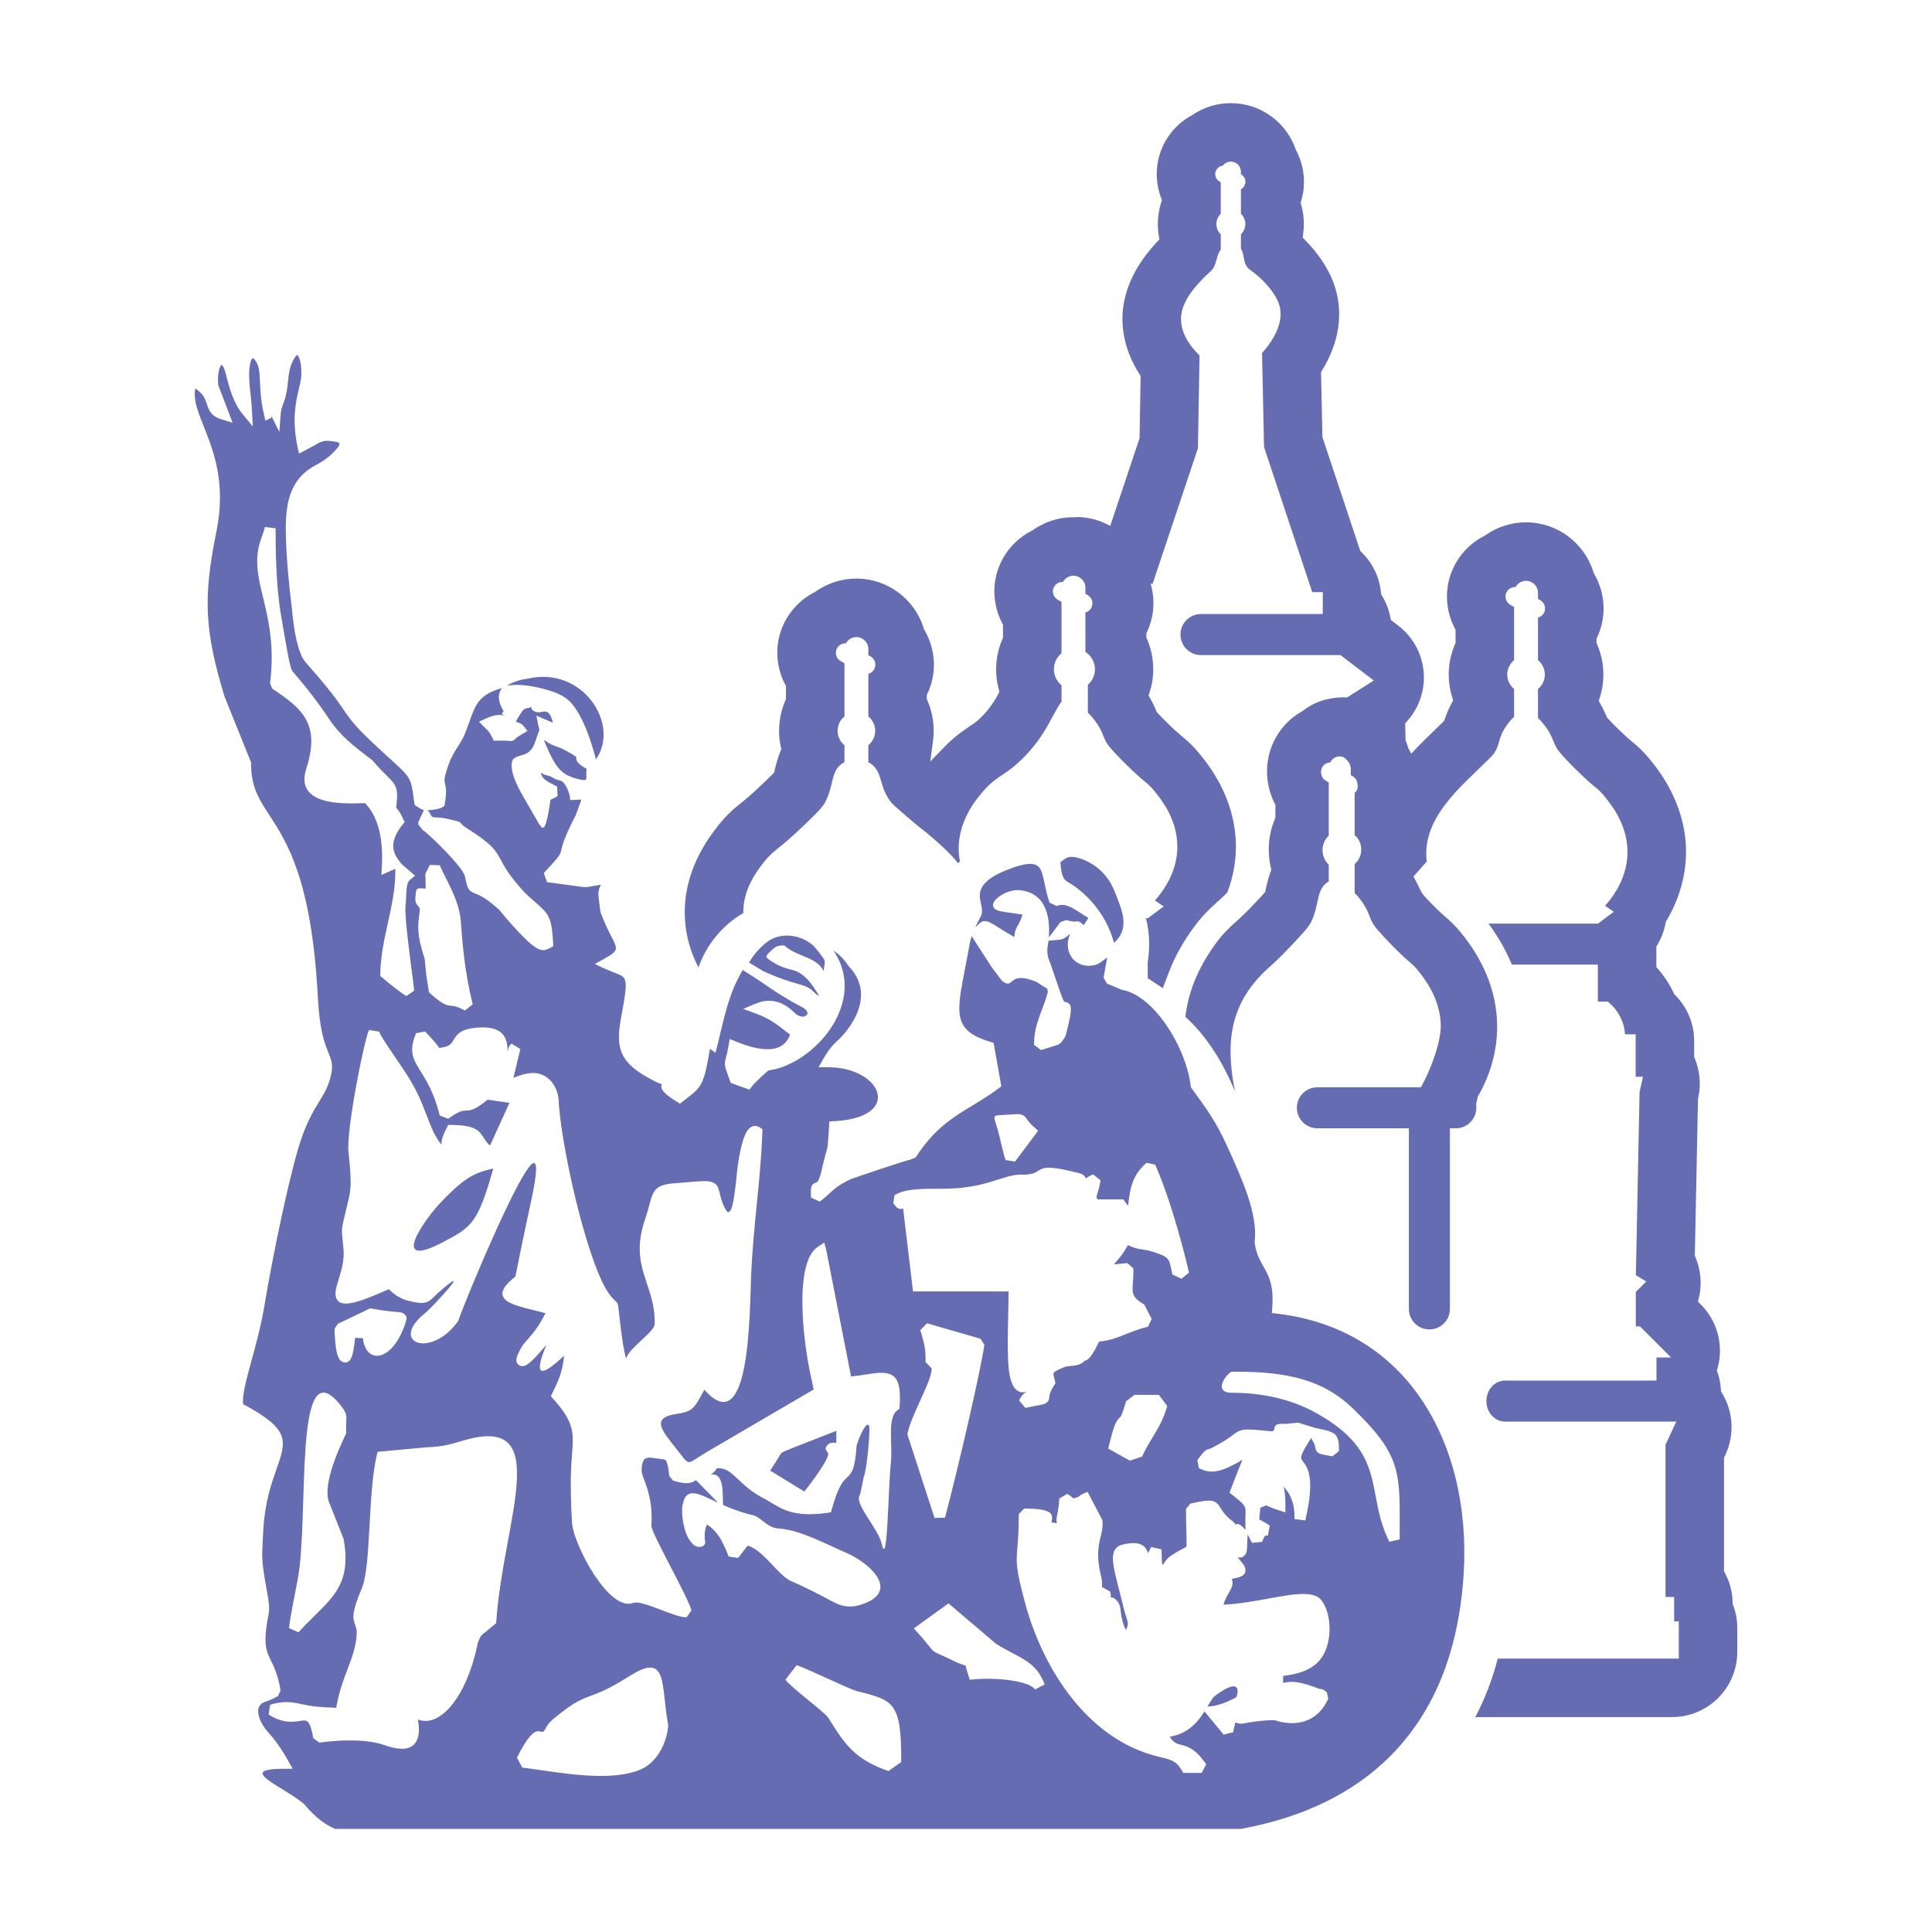
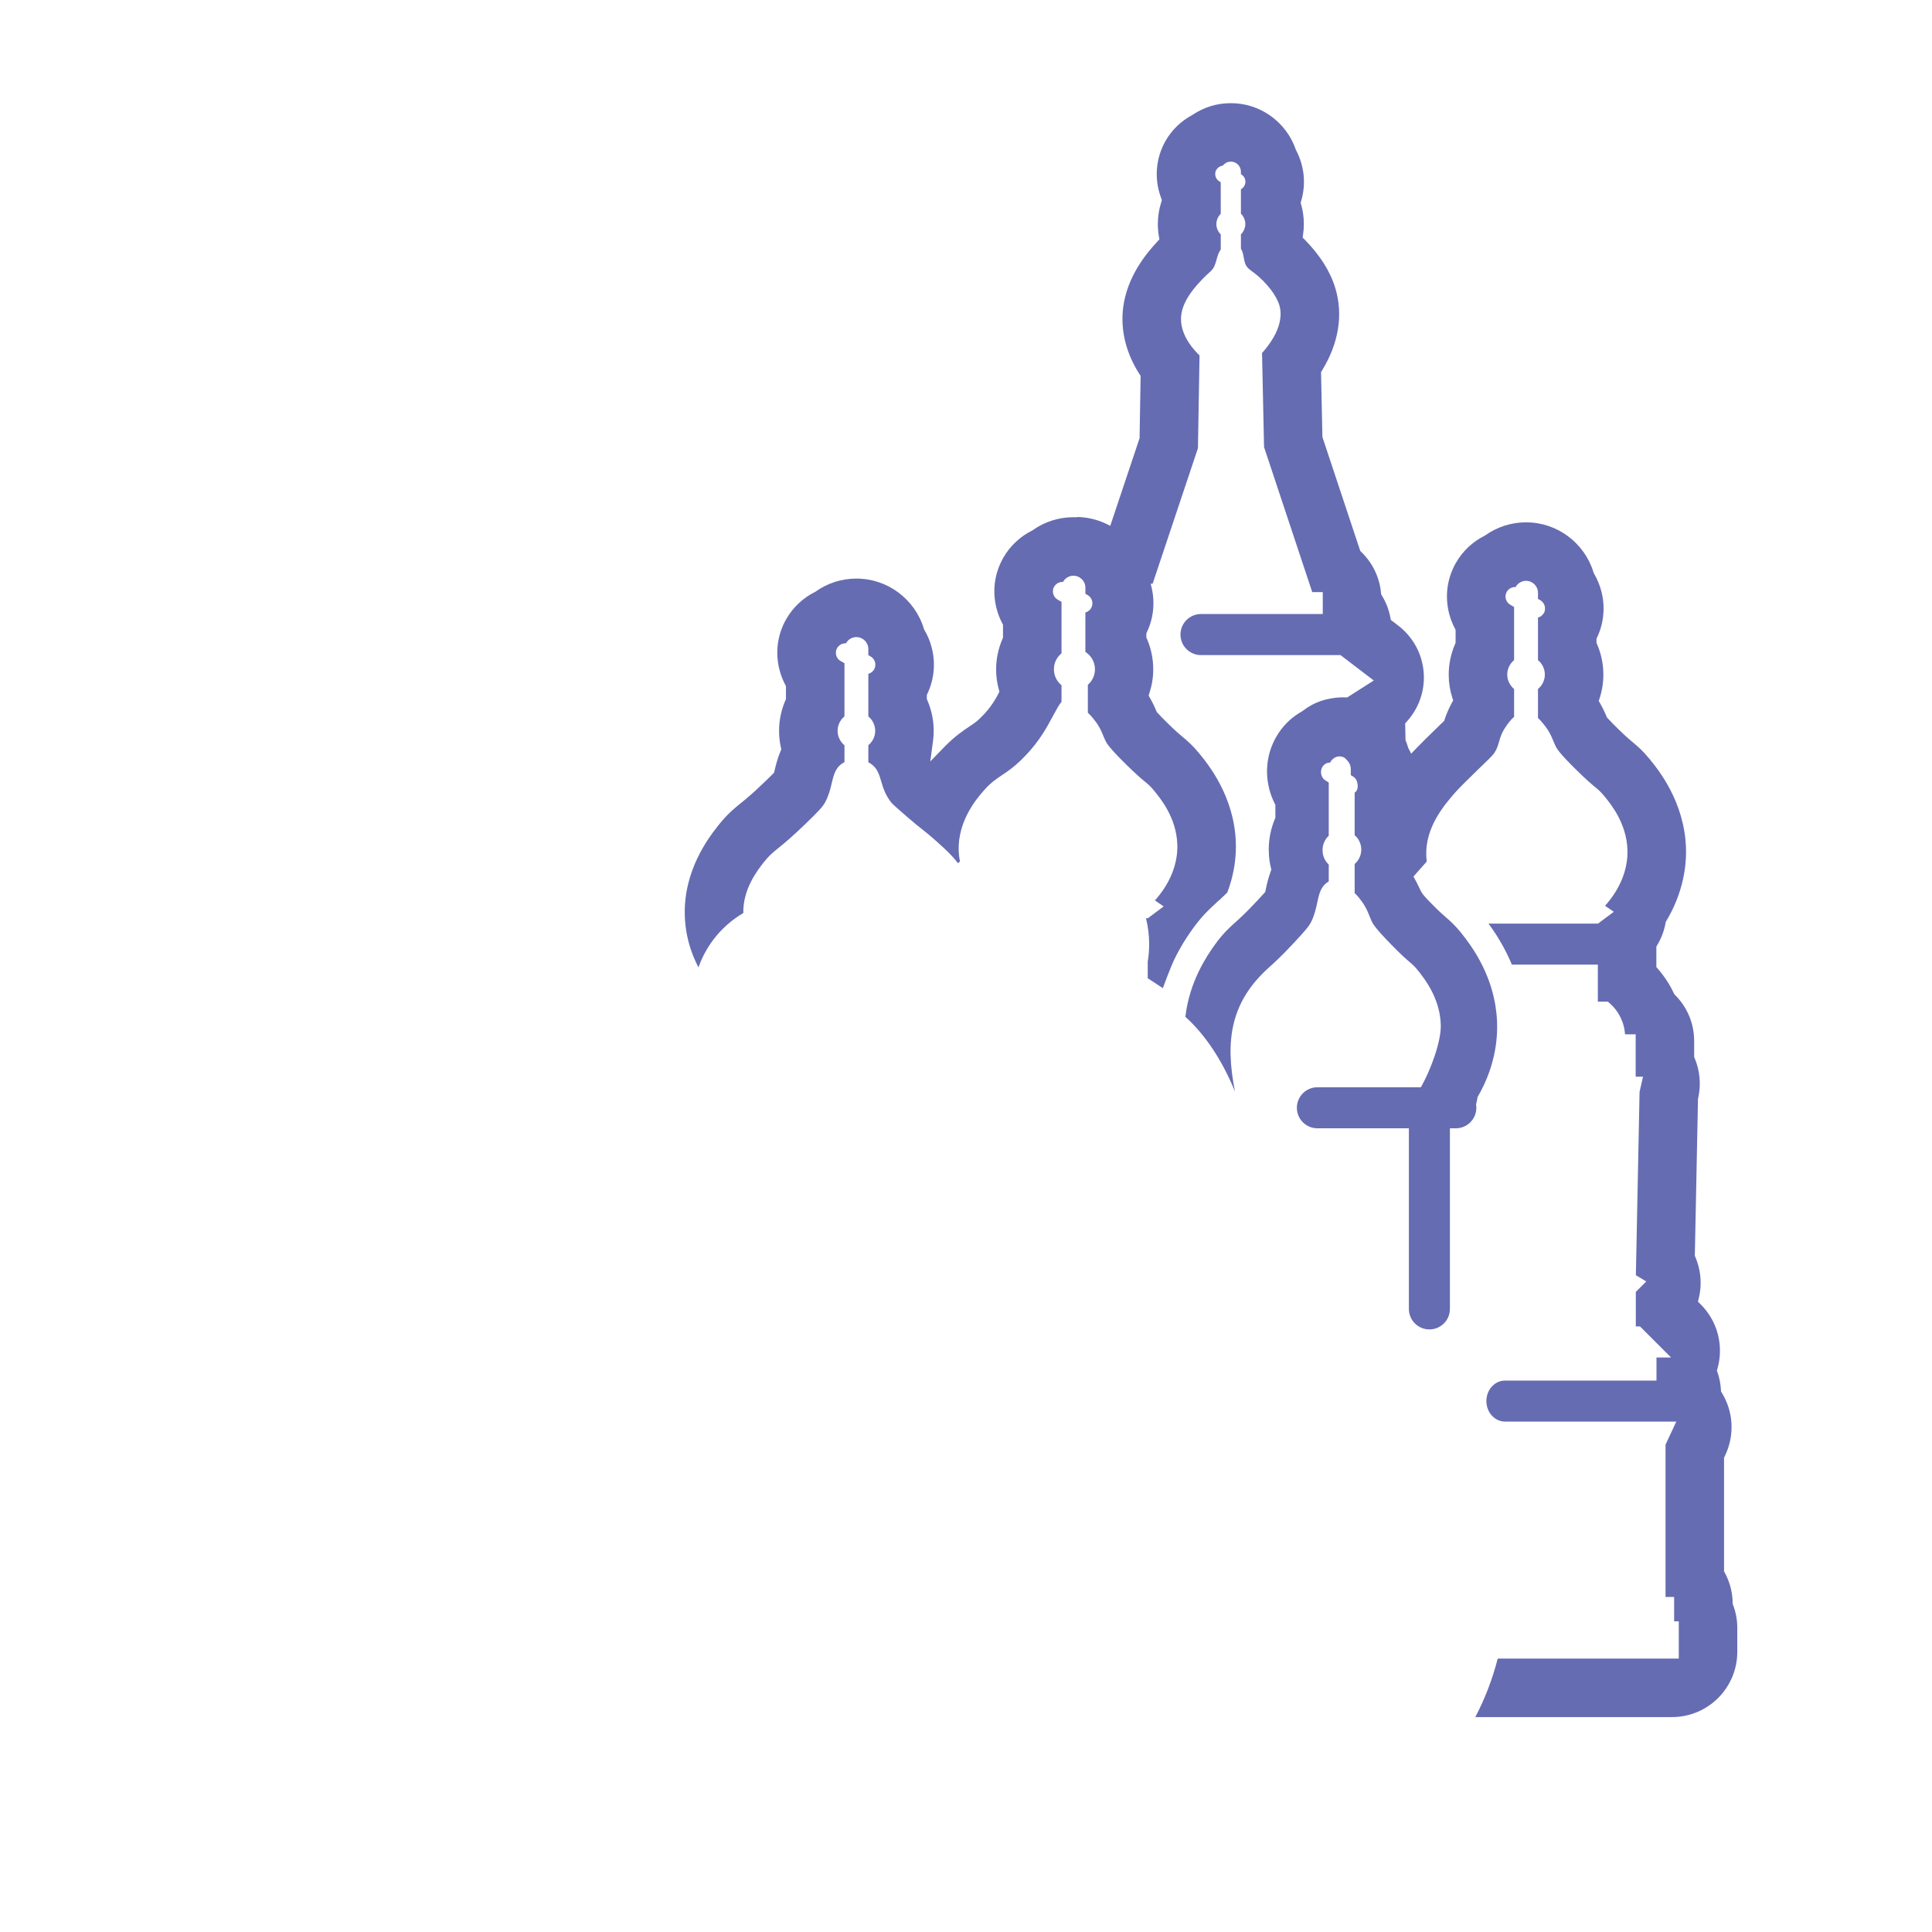
<svg xmlns="http://www.w3.org/2000/svg" fill-rule="evenodd" clip-rule="evenodd" image-rendering="optimizeQuality" shape-rendering="geometricPrecision" text-rendering="geometricPrecision" viewBox="0 0 100000 100000">
  <path fill="none" d="M28 28h99943v99943H28z" />
  <g fill="#656cb2">
    <path fill-rule="nonzero" d="M63708 8365c144 0 275 59 369 153 95 94 153 226 153 370v129l12 6h1c105 61 177 160 206 271h-1c28 108 16 228-44 332l-1 3c-41 69-98 124-167 162l-6 3v1267c42 40 79 86 110 135 74 116 118 253 118 399s-44 283-118 398v2c-31 49-68 93-110 134v743c85 126 113 277 145 452 22 124 49 269 110 395 65 136 169 213 311 317 64 47 135 100 221 169 252 205 524 479 747 770l1-1c203 264 368 546 449 808 182 594-19 1197-296 1681-201 352-445 643-595 809l104 4868 2495 7509h544v1133h-6303c-587 0-1062 476-1062 1063 0 586 475 1062 1062 1062h7221l1723 1316-1379 877c-69-4-137-6-206-6-245 0-482 26-711 74l-1 1h-5c-161 29-317 70-468 124-326 114-630 284-903 498l-20 16-21 12c-73 40-145 84-215 131l-6 4-6 4c-185 121-360 261-520 418-236 231-443 499-609 799h-1c-226 407-370 848-427 1300s-28 916 90 1372c33 132 73 257 117 375l1-1c47 127 99 247 156 359l40 79v671l-30 70c-102 246-181 505-235 773-51 258-78 526-78 801 0 210 15 412 43 603 22 147 53 294 91 437l-18 47c-144 389-219 734-267 953v9l-11 48-21 99-66 72-206 225-1 1-183 197-2 1c-273 293-483 505-653 669-192 186-309 291-413 384h-2c-316 284-676 606-1105 1213l-18 27-1 1c-358 507-1273 1831-1482 3670 1031 929 1912 2261 2568 3870-535-2662-214-4659 1760-6427 253-226 611-547 1248-1229 284-305 497-535 646-713 140-168 232-299 292-422 174-357 247-696 308-982 105-485 185-855 584-1095l2-2 12-7v-873c-71-65-134-143-184-229-87-150-137-327-137-518 0-190 50-368 137-517 50-87 113-164 184-230v-2752l-179-114-1 1-25-18-16-10-8-9c-79-67-133-162-158-264h1c-30-121-17-253 42-368l2-3 3-6 19-36 12-13c36-52 80-94 130-125 67-42 144-66 220-66l27 1c25-52 58-99 95-140v-2c100-111 240-181 394-181 100 0 194 30 276 81 53 52 99 102 132 137v1c107 111 175 266 175 436v316l33 20h2l80 49c83 49 146 122 186 205 125 338 28 566-101 628v2203c76 65 143 142 196 229 93 150 147 328 147 518s-54 368-147 518c-53 87-120 164-196 229v1503c49 45 94 93 138 142 71 82 144 178 211 267h1c229 306 323 543 419 786l1 2c31 79 63 160 103 246 33 73 78 161 208 327 148 189 397 471 835 919 505 517 755 732 925 879l1-1c171 148 271 234 445 452 170 216 449 568 691 1034l10 21 2 2 9 18 2 5 8 16 3 6 8 14 4 10 6 11 5 12 5 9 6 14 4 7 8 17 2 5 9 18 1 3 10 21 10 22 1 3 9 19 2 5 7 17 3 7 7 15 4 10 6 12 5 13 4 10 6 14 3 8 8 17 2 6 8 20 1 2 9 23 9 24 1 2 8 21 2 4 7 19 3 7 5 16 4 10 5 14 5 12 4 12 5 15 3 8 6 18 2 6 8 21v3l8 24 1 1 8 24v2l7 23 2 4 6 20 2 8 5 17 4 10 4 15 4 13 3 12 5 16 2 9 6 19 1 6 6 22 1 4 7 25 6 26 1 2 6 23 1 5 5 21 2 8 4 18 3 11 3 16 4 13 2 13 4 16 2 10 4 19 1 8 5 22 1 4 5 26v1l5 27v2l5 25 1 5 3 22 2 8 3 19 2 11 2 17 2 13 2 14 3 17 1 11 3 20 1 7 3 24v4l4 27v1l3 28v2l3 27v4l3 24v8l2 20c6 67 10 135 12 204 27 863-535 2368-1030 3228h-5356c-586 0-1062 476-1062 1062 0 587 476 1062 1062 1062h4735v9348c0 587 476 1062 1062 1062 587 0 1062-475 1062-1062v-9348h306c587 0 1062-475 1062-1062 0-61-5-122-15-180 28-105 52-212 71-320l11-64 32-55c337-587 592-1211 757-1851 163-632 238-1279 218-1921l-4-103v-9l-3-45-3-54-1-12-3-41v-14l-3-40-2-15-3-38-5-53-1-18-4-34-2-20-3-32c-14-122-30-242-49-359l-5-31-3-19-6-32-3-18-15-84-3-15-7-36-3-13c-13-65-27-130-41-194l-10-41-1-6-11-43-1-5-35-140h-1l-25-92v-3l-13-43-1-4-25-87-2-6-12-38-2-8-12-37-3-9-11-35-3-10-11-34-4-11-11-33-4-12-10-31-5-14-10-29-5-15-10-28-6-16-10-26-6-17-9-25-7-19-9-23-7-20-9-22-7-20-8-21-9-21-8-20-9-22-7-18-9-24-7-17-10-24-7-16-10-25-7-15-11-26-5-13-12-27-5-12-13-28-4-11-13-29-4-9-14-30-4-8-14-31-3-7-15-32-2-6-16-33-2-4-16-33-2-4-16-34-1-2-18-35v-1l-18-36c-397-794-839-1351-1057-1626-159-201-303-360-439-495-130-130-262-246-396-361-72-62-154-133-271-243-111-103-258-246-468-461l-6-7-6-6-6-6-6-6-6-6-6-6-6-6-5-6-6-6-5-5-1-1-5-5-6-6-5-5-5-6-6-5-5-6-5-5-5-5-5-5-5-5-1-1-4-4-5-6-5-4-4-5-5-5-2-2-2-3-5-4-5-5-4-5-8-8h-1l-4-5-4-4-4-4-4-5c-430-449-286-369-684-1100l-57-104 686-775c-11-93-19-188-23-285-62-1491 937-2644 1478-3269l15-17c98-113 279-299 497-517 216-216 470-464 718-705l1-1 303-292c378-362 487-468 593-676 85-168 125-309 163-444 66-234 129-456 352-779 69-100 147-213 241-321 57-64 118-126 185-181v-1445c-79-65-147-142-203-229h-1c-96-150-152-327-152-518 0-190 56-368 152-518h1c56-87 124-164 203-228v-2752l-200-116c-117-67-196-178-228-299s-18-255 49-371c44-77 108-139 182-181l1-1c73-41 156-64 242-64l29 1c28-52 65-100 106-142 112-111 267-181 437-181s325 70 437 181l-1 1c112 112 182 266 182 436v317l34 20h3l83 48c117 68 196 178 228 300 22 83 22 170-1 255v32l-47 82c-44 78-108 138-180 181l-3 1c-37 21-76 37-117 48v2204c79 64 148 141 203 228h1c96 150 152 328 152 518 0 191-56 368-152 518h-1c-55 87-124 164-203 229v1504c51 44 98 92 143 141 74 82 149 178 219 267h1c238 306 335 543 435 786l1 2c32 79 66 160 107 246 35 73 81 161 216 327 154 189 414 471 868 919 525 517 784 732 961 879l1-1c178 148 282 235 462 452 178 216 467 568 719 1034 257 479 476 1077 498 1771 28 850-257 1576-590 2128-189 314-396 573-568 765l1 1 451 311-817 611h-5670c260 350 601 853 928 1507 98 196 194 402 283 617h4450v1915h519l101 90c82 72 201 188 320 345 119 158 242 364 334 620h1c78 218 115 423 129 600l2 37h552v2195h379l-98 432-80 351-191 9490 151 90 388 233-321 320-221 222v1786h217l104 104 902 902 604 604h-758v1192h-7836c-535 0-968 475-968 1062 0 586 433 1062 968 1062h8863l-204 435-354 758v7884h445v1261h241v1929h-9372c-275 1075-668 2092-1161 3028h10179c934 0 1780-378 2392-990s990-1458 990-2392v-1221c0-213-18-419-54-613-36-201-92-398-164-588l-21-55-1-64c-4-273-42-542-109-797-68-261-168-512-295-747l-42-79v-5876l34-75 38-81c240-514 343-1072 312-1623-31-549-197-1093-493-1576l-47-76-5-89c-8-151-28-303-57-453-28-150-68-296-116-438l-35-104 30-105c166-588 168-1201 19-1776-148-568-446-1102-882-1538l-8-7-139-140 45-192c47-198 77-397 88-595 11-197 4-399-21-603-19-159-50-316-91-467-41-155-94-305-155-448l-29-68 1-77 39-1897 123-6108v-37l8-33 3-14c78-344 100-696 70-1043-30-349-115-692-250-1014l-28-66v-821c0-459-90-895-253-1291-170-412-421-784-732-1096l-43-43-26-55c-105-223-227-442-365-652-138-212-289-412-450-597l-88-101v-1061l51-86c103-172 191-355 263-546 71-188 125-384 161-583l12-64 33-55c350-587 615-1211 786-1851 170-632 248-1279 227-1921-39-1202-402-2220-810-3005-412-794-871-1351-1098-1626-165-201-315-360-456-495-135-130-272-246-411-361-75-62-160-133-282-243-115-103-268-246-486-461-137-136-228-226-282-281l1-1c-102-103-174-180-224-234l-40-43-25-59c-36-87-81-189-135-302-51-107-114-229-190-364l-77-135 48-147c64-198 113-399 144-601v-1c31-196 47-401 47-614 0-275-28-543-81-801h-1c-55-267-138-527-244-772l-30-70v-214l35-73c175-375 283-774 318-1182 36-406 1-819-107-1224-43-157-95-309-156-455-62-150-133-293-212-426l-20-35-13-42c-230-756-702-1410-1324-1871-605-449-1355-715-2167-715-387 0-758 60-1104 170-360 114-697 284-999 498l-23 16-23 12c-304 152-588 350-839 586-245 231-459 499-632 799h-1c-235 407-384 848-444 1301-59 451-29 916 93 1372 35 131 76 256 122 374l1-1c49 127 103 247 162 359l41 79v672l-30 70c-106 245-188 505-244 772-53 258-82 526-82 801 0 210 16 412 45 603 31 200 78 398 140 591l45 144-72 132c-89 164-162 318-221 457-59 141-107 270-145 384l-28 84-62 60-267 258c-262 254-474 462-646 633-175 174-311 310-415 418l-317 329c-40-87-83-170-129-250l-19-35-13-42c-37-128-81-253-132-375l-15-726-3-139 94-104c202-223 375-475 513-748 135-268 236-555 296-855 128-634 68-1277-150-1860-219-581-599-1104-1113-1496l-274-210-108-82-25-133c-39-202-95-396-166-580-73-189-163-370-268-542l-42-68-8-83c-38-405-148-790-317-1140-173-360-409-686-695-963l-60-59-28-84-149-446-1767-5319-17-51-1-53-42-1987-26-1216-2-103 54-89c432-702 710-1432 825-2158 112-715 67-1430-145-2118-140-458-349-880-586-1256-308-488-663-901-977-1219l-122-124 24-173c12-85 22-173 28-262 6-83 9-171 9-264 0-176-12-346-34-508-23-167-58-334-104-498l-27-98 28-97c130-438 170-890 126-1331-45-447-178-885-389-1286l-10-18-11-31c-243-704-704-1309-1301-1735-580-413-1290-656-2056-656-363 0-710 53-1033 151-337 103-654 255-942 449l-13 9-17 9c-283 151-545 343-778 568l-1-1c-227 220-426 474-589 755v1c-264 458-411 953-451 1448-42 516 32 1034 213 1513l43 115-37 116c-57 180-101 366-130 556h-1c-28 180-43 371-43 569 0 106 5 210 14 311v2c8 106 21 210 38 308l29 172-119 127c-264 284-654 729-1003 1309h-1c-343 571-648 1276-752 2084-75 586-38 1177 103 1755 142 585 393 1160 743 1703l57 88-2 108-52 3062-1 56-17 51-1393 4164-107 322c-512-286-1099-452-1725-461v17c-60-3-120-5-180-5-387 0-759 60-1104 170-361 114-698 284-1000 498l-22 16-24 12c-304 152-587 350-838 586-247 232-461 500-633 798v1c-235 408-385 849-444 1300s-29 916 93 1372c34 129 75 254 122 375v1c46 119 101 238 163 355l41 79v674l-30 70c-106 245-189 505-244 773h-1c-53 257-81 525-81 800 0 180 11 353 33 516 22 167 56 337 102 507l34 128-61 121v1l-3 7c-124 236-264 457-416 662-152 203-322 395-506 571-105 102-186 171-270 234v-1c-89 68-168 121-277 193-161 108-358 239-580 411-216 168-460 378-718 644l-747 769 143-1062c12-82 21-170 26-260v-2c6-80 8-169 8-262 0-275-28-543-81-801-56-268-138-527-244-773l-31-70v-213l35-74c176-374 283-774 319-1181 36-406 0-820-108-1224-41-156-94-309-155-455-63-150-134-293-213-426l-20-35-13-41c-229-757-701-1411-1323-1872-605-449-1355-715-2167-715-388 0-759 60-1104 169-360 115-697 285-1000 499l-22 16-23 11c-305 153-588 351-839 587-246 231-460 499-633 799l-1-1c-235 408-384 849-443 1301s-29 916 93 1372c34 129 75 254 122 375v1c48 123 103 242 163 357l41 79v671l-30 70c-106 246-189 505-244 773h-1c-53 257-81 526-81 801 0 149 8 291 22 427 16 144 39 285 69 420l24 108-42 103c-160 389-243 734-296 952l-1 6v4l-11 47-24 100-73 72-228 225-1 1-203 197-2 1c-303 293-535 505-723 669-213 186-343 291-458 384h-2c-350 283-749 606-1224 1213l-20 27-1 1c-461 589-1757 2283-1686 4607 21 700 158 1337 367 1909 99 271 214 528 341 771 417-1190 1248-2185 2320-2812-11-622 169-1172 397-1623 227-449 496-793 668-1012h1c265-339 442-482 745-727 279-226 677-548 1382-1230 315-304 550-534 715-712 155-168 258-300 324-423 192-356 274-695 342-981 115-486 204-855 646-1095l2-2 14-7v-873c-79-65-149-143-204-229-96-150-152-328-152-518 0-191 56-368 152-518 55-86 125-164 204-229v-2752l-199-115v1l-29-18-17-9-9-9c-87-67-148-162-175-264h1c-33-121-19-253 47-368l2-4 3-6 21-36 13-13c40-51 90-93 144-125 74-42 160-65 244-65l30 1c28-52 64-99 105-140v-2c111-111 266-181 437-181 170 0 325 70 437 181 111 112 181 267 181 437v317l118 68h1c117 68 196 177 229 299 31 120 18 254-49 370h1c-45 78-108 138-181 181l-3 1c-36 21-76 37-116 48v2203c79 65 148 142 204 229v1c96 151 152 328 152 517 0 190-56 368-153 518-56 86-124 163-203 228v882l1 1c442 229 544 572 673 1010 92 310 202 685 517 1077 71 88 308 294 779 705 423 368 659 554 856 709 162 127 300 236 484 398v-1c418 369 762 672 1059 1000 97 107 187 214 270 325l103-91c-15-73-27-149-37-226-222-1719 891-3005 1247-3417l16-19h1c361-413 644-602 965-817 265-177 561-375 961-758 379-365 687-736 933-1080 246-345 432-664 570-925l6-12c91-158 163-293 227-412 136-252 243-451 368-597v-858c-241-195-394-492-394-826s153-631 394-826v-2664l-115-66h-2l-84-49c-116-68-196-178-228-299h1c-23-83-23-171 0-255v-32l47-83c44-77 108-139 182-181 74-43 158-66 245-66l29 1c28-52 64-100 106-142 112-112 267-181 437-181 169 0 324 70 435 182l1-1c112 112 182 267 182 437v317l118 68h1c116 68 196 177 229 300h-1c32 120 19 253-48 369h1c-44 78-109 140-183 182-37 21-77 37-117 48v2042c297 189 495 521 495 899 0 321-143 609-368 804v1443c50 44 98 92 142 141 75 82 150 178 219 267h2c238 306 335 543 435 786l1 2c32 79 66 160 107 246 34 73 81 161 216 327 154 189 413 471 868 919 525 517 784 732 961 879l1-1c178 148 282 235 462 452 177 216 467 568 718 1034 258 479 477 1077 499 1771 28 850-257 1576-590 2128-190 314-396 573-568 765l1 1 451 311-818 611h-99c108 427 166 878 166 1343 0 311-26 615-75 910v851l785 515c120-342 441-1172 578-1457 329-686 657-1175 862-1468 31-50 66-100 104-147 456-636 845-1005 1189-1316l35-36 1-1 1-1c50-50 104-96 160-138 61-56 143-134 277-263l129-127c82-218 154-439 213-661 170-632 248-1279 227-1921-39-1202-402-2220-810-3005-412-794-871-1351-1098-1626-165-201-315-360-456-495-135-130-272-246-411-361-75-62-160-133-282-243-115-103-268-246-486-461-137-136-228-226-282-281l1-1c-102-103-174-180-224-234l-40-43-25-59c-37-87-81-189-135-302-51-107-114-229-190-364l-77-135 47-147c64-198 113-399 145-601v-1c31-196 47-401 47-614 0-275-28-543-81-801h-1c-56-267-138-527-244-772l-30-70v-214l34-73c176-375 284-774 319-1182 36-406 1-819-108-1224l-23-84 105-11 2343-7008 83-4803c-152-146-365-372-551-653-259-393-465-894-395-1447 103-803 772-1509 1089-1842l5-7 1-1v1c135-141 238-234 325-312 134-121 224-202 294-359h-1c51-115 84-232 114-340 55-197 104-373 217-521v-783c-42-40-79-86-110-134v-2c-74-115-118-252-118-398s44-283 118-399c32-49 69-95 110-135V9432l-27-16-37-22-2-1c-104-61-175-160-204-269h1c-18-68-20-140-5-210v-38l47-83c39-68 95-122 163-161l-1-1c53-31 111-49 170-57 15-20 31-38 48-56l1 1c94-95 225-154 369-154z" />
-     <path d="M48223 70852c0-40-11-65-37-65l-282-292c9-247 3-468-35-721-39-255-112-544-235-923l346-358 2770 799 203 313c-116 754-421 2193-781 3771-414 1822-903 3828-1258 5177l-542 16-1383-4252-23-70 14-71c85-436 357-1035 629-1633v-1c306-673 614-1350 614-1690zM30847 39304c1271-1810-686-4854-3545-4172-373 42-744 163-1070 358 301-47 589-54 863-25h1c693 72 1795 318 2293 747 729 629 1217 2161 1458 3092zm-9528 11006c63 482 111 850 117 969l-398 271c-93-41-276-171-479-326-280-213-610-482-775-622l-102-86 2-134c17-901 202-1742 389-2592 195-885 392-1781 392-2726v-95l-304 134-419 186 23-459c34-639 1-1255-128-1807-126-536-342-1010-677-1383l-10-11-34-43-2-4c-68-86-3792 465-3063-1786 751-2326-204-3115-1751-4145l-124-271c246-1944-80-3297-352-4423-271-1124-491-2038-95-3107v-1c49-132 84-235 109-316 27-89 50-172 70-254l557 65c7 862-10 2828 293 4578 219 1266 445 2664 571 2810 796 919 1430 1765 1873 2436 595 905 1263 1418 2252 2168l25 19 20 24c1074 1274 1388 1005 1206 2414l7 11 27 34c193 241 255 403 403 714l-110 138c-324 407-466 753-478 1051-12 283 97 539 275 775l156 207 148 127 294 255 256 221-264 212c-165 133-180 482-193 828-6 162-13 324-34 480-63 464 177 2307 327 3464zm36351-4222c-571-1432-2041-1853-2394-1713-160 64-299 176-393 264 65 829 220 918 430 1038 428 245 1747 1171 2289 2926l61 196c882-781 370-1794 7-2711zm-1336 1425l-192-120c-76-47-163-103-243-154-451-291-781-504-1214-347l-365-177c-112-337-181-658-243-947-50-234-96-445-154-614-145-426-439-602-1457-254-1952 668-1803 1358-1697 1848 45 207 85 390 37 579-13 51-52 126-109 235h1c-58 111-140 268-221 444 42-38 77-73 107-103 195-193 281-279 548-200 90 26 186 79 325 164l278 174v1l17 11 9 5 9 6 19 12 9 6 9 5 10 6 19 12 10 6 10 7 10 6 10 6 4 3c164 102 366 224 615 369 35-340 104-459 201-626 61-105 138-237 230-538l-1025-149c-1191-175-4-1182 852-1113 1492 120 1601 1584 1534 2448l250-331 352-466 292-104c376 92 453 86 480 81 68-19 107-27 197 6 56 20 85 44 146 97l91 78 239-372zm-17564 2307l719 437c1664 769 2178 631 2585 1041 123 124 218 220 323 243l-127-206c-414-670-803-1016-1219-1119-365-92-773-194-1288-579-180-135-90-216 258-527 135-121 280-173 470-174h102l78 63c270 221 578 348 860 464 484 199 911 375 1123 845-62-154 101-494 6-641-143-221-440-623-648-793-517-423-1425-646-2159-220-208 121-736 557-1083 1166zM28233 67970c-1283-362-3285-549-1557-1893 1 0 303-1551 814-3909 1407-6493-3397 5068-3755 6154l-14 42-25 35c-1404 1958-3606 1093-1675-449h1c388-310 2651-2788 627-1006-64 57-110 103-152 144l-1 1c-321 318-476 469-1366 238-404-106-726-316-1002-597l-559 239c-1444 618-1989 633-2162 228-103-241-7-555 117-957 134-439 309-1009 256-1583-13-146-30-302-43-432-34-322-49-470-28-666 18-156 59-326 134-638 58-238 137-566 239-1026 131-587 46-1396-45-2269-120-1147 828-5876 1065-6316l527 87c26 153 454 780 870 1391 239 350 476 697 635 955l-1 1c491 798 681 1290 905 1873 114 296 237 617 422 1027l230 394 159 205c-3-225 75-497 276-870l81-151 172 3c1242 21 1415 288 1675 690 74 114 158 243 309 383l1007-2216-1131-163-194 152c-504 394-713 404-943 413-161 7-339 15-898 419l-440-161c-286-1154-676-1783-966-2250-422-680-663-1069-257-2016l462-86c388 399 605 660 739 852l149-26c396-69 485-218 573-365l1-2c178-300 356-598 1271-663 1431-101 1499 657 1539 1121h-1c5 58-36 53-13 79 60 71-20-166 215-367l458 281-360 1492c465-198 839-275 1134-249 711 62 1237 738 1217 1614 112 1411 527 3628 1054 5640 483 1849 1056 3513 1564 4192 497 662 400 105 539 1326 74 647 161 1403 331 2038 18-493 1464-1403 1474-1813 47-2108-1360-2927-489-5458 90-261 148-479 197-664 208-782 291-1092 1298-1171h2c265-19 528-42 750-61 567-47 877-73 1093-30 387 78 433 263 532 671l14 59c42 169 129 463 253 678 47 82 97 149 146 180 6 4 13 5 20 2 28-14 62-43 103-90 41-48 85-167 139-424 62-301 124-754 189-1430 42-454 151-1204 311-1732v-1c62-206 135-387 219-517 137-213 312-316 529-259 52 14 103 38 150 71l123 88-6 152c-49 1313-170 2537-293 3775-113 1142-228 2299-286 3547-88 1864-10 8741-2426 6002l-7 23-14 25-16 29v1c-340 621-472 861-763 1012-172 89-362 120-670 170-1323 211-709 875 44 1827 739 934 441 792 1586 122l5497-3215c-34-207-95-479-163-787-341-1534-899-5778 391-6608l326-210 100 375 1284 6552c295-28 565-70 802-106h1c341-53 621-96 863-80 667 43 933 413 848 1725l-8 134-109 78c-542 389-228 1771-339 2769-142 1277-160 5530-475 4127-165-737-1366-2013-1153-2453 98-203 156-756 269-1136 149-503 271-2115 250-2399-35-474-423 156-657 894-89 1288-260 1450-524 1701-180 171-421 401-759 1601l-50 177-182 27c-2003 291-2554-370-3258-727-1376-700-1619-1614-2411-1582h-1l-55 2c-113 209-258 290-318 332 28-7 59-11 95-12 248-6 509 151 531 1009l15 571c398 174 851 356 1422 499l4 1h1l26 7 1-1 94 20-4 2c426 99 743 657 1319 689 1130 64 2525 838 3490 1250 1319 563 2909 2088 676 2727-417 119-882 78-1353-191-730-391-1415-744-2151-1062-680-293-1428-1614-2252-1837l-494 637-488-72c-156-408-321-782-536-1088-159-227-349-421-589-569-162 347-114 725-92 897 34 272-415 386-671 78-163-195-293-351-415-856-138-572-109-911-90-1124 4-47 47-51 27-58 168-997 1020-417 1826-59l-251-257c-898-922-902-920-914-912h-1c-163 107-409 270-1181 12l-194-247c-31-405-83-636-151-761-32-58-72-77-117-82h-1c-140-18-228-31-305-42-120-17-233-34-320-43-303-31-477 25-523 482v1c-27 267 31 415 118 637 315 799 438 1528 380 2386-25 372 1872 3635 2074 4396l-257 354c-585 32-2286-915-2754-743-1290 475-3093-3072-3166-4104-77-1065-84-2294-52-2888 14-262 30-475 45-667 88-1171 126-1675-969-2903l-126-142 84-171c426-865 525-1204 602-1925-1205 1134-1605 1124-922-546-97 101-202 223-302 338-84 96-164 190-240 269-201 210-378 365-496 429-115 62-227 72-330 24-141-67-203-189-173-368 19-112 99-298 256-573 86-150 196-274 332-427 234-263 553-623 912-1343zm-5353-3653c1524-794 1840-959 2653-3835-931 215-1429 400-2732 1768-855 898-2667 3495 79 2067zm36383 3277l347 673-190 405c-898 204-1597 663-2347 744-61 7-124 14-188 23-325 696-555 987-746 992-89 110-216 175-365 217-108 31-224 42-344 53-114 10-234 22-327 57v-1c-355 146-523 230-567 307-26 46 7 180 65 411l30 117-66 104c-231 361-245 520-253 605-11 129-20 205-140 302-96 77-208 97-475 146-136 25-328 60-624 122l-322-376c111-297 303-404 393-457-45 13-94 23-151 27-334 19-725-190-804-1495-46-778-24-1720-3-2625 8-368 17-729 20-1101l-4698-2h-252l-29-249-478-4021c-24-19-18-24-20-23h-1c-80 32-136 48-250-12h-1c-66-35-88-65-151-147l-1 1-91-115 67-411c516-343 1470-339 2453-336 2349 10 3199-775 4146-730h1l108 5h1c446-23 583-111 698-185 296-190 498-320 2156 106v-1c228 58 292 172 347 270v1c15 29-27-49 374-206l381 313c-60 344-129 563-178 716v2c-38 123-52 166 24 260h1335l84 122c57 81 110 149 158 205l4-29c103-850 187-1527 955-2194l442 98c302 670 606 1517 888 2417 329 1050 631 2173 867 3170l-396 319-339-159-127-60-29-138-31-147c-115-552-132-633-1006-911-172-55-314-76-449-96-225-32-436-63-767-222l-18-9c-185 339-434 681-728 996l697-64 307 272c11 313-7 560-22 770-34 477-52 720 520 1061l70 42 36 71zm-19398 8523l1765 1085c22-17 1409-1768 1221-2013l-1-1c-111-144-189-226 4-419 90-90 189-96 434-96v-613l-2202 861v-1l-249 102v1c-241 98-340 138-390 189-42 42-89 121-168 252-87 147-210 351-414 653zM22016 45230l229-460 513 14c323 753 1014 1796 1096 2916 84 1149 188 2553 613 4284l-400 320-195-98v1c-672-333-558 152-1594-780l-74-66-16-101-117-748-92-888c-413-1282-363-1655-251-2494 37-273-263-212-227-667 39-501 42-500 414-476 28 2 67 4 121-3l-20-754zm33361 3174l-1-2-7-3c5 10 10 31 8 6v-1zm5789 43220c-275-471-557-541-1042-660-227-55-491-121-805-228h-1c-1518-520-2790-1535-3805-2800-1164-1451-1989-3234-2458-4979-482-1797-461-2054-395-2866v-1c31-372 72-869 72-1725l283-283c1558 1 1488 332 1410 692-3 17-7 34 279 62-39-164-20-258 21-456 30-147 76-372 107-819l401-237c147 69 224 142 288 203v1c30 29 49 46 314-60l4-1-2-3c-4 0-7-1-2-5 60-47 137-106 220-141l238-97 120 227 621 1183 26 49 5 56c27 283-29 520-95 794-104 437-236 987 8 1989 71 289 77 487 59 625 80 41 185 97 318 175l107 63 27 123c13 63 10 121-3 173 87-8 182 30 285 130l1 1c184 178 210 373 244 643 29 224 68 523 258 919 149-277 116-381 32-642-49-151-111-342-169-590-92-387-164-664-229-917-75-290-143-551-195-786-191-856-171-1365 421-1497 850-189 1145 30 1290 453l159-317 535 117 5 161v2c10 364 17 579 39 611 62 90 88-194 451-443 260-178 456-280 600-355v-1c119-62 179-94 186-115 29-83 23-281 11-677-9-317-22-744-22-1272l220-276c1241-286 1320-163 1601 278 97 153 233 366 577 624 214 162 133 188 155 181l2-1c150-47 206-65 526 279l-1-30c-16-324-7-563-1-749 15-439 17-492-661-1017l-165-128 73-195c436-1156 601-1504 590-1508-20-3-129 84-307 178-519 276-1247 661-1944 246l-80-414c394-510 421-518 612-574 34-11 83-25 167-68 582-297 857-502 1040-639v-1c213-160 330-247 587-284 252-36 609-1 1390 76 403 40-87-446 714-378l712-65 899 278 139 28c829 170 1108 228 1067 1168l-331 266-269-47c-290-51-401-70-502-163h-1c-94-88-104-154-121-260-11-72-32-199-213-471l-150 238c-458 729-398 807-288 950 257 332 658 851 137 3072l-558-69c9-472-56-875-247-1237-80-151-183-297-313-441 59 264 92 557 88 946l-3 383-364-116c-318-101-476-175-575-221v-1c-38-18-34-28-46-28-8 1-38 19-128 55h-1l-180 73c-10 122-21 232-30 323-19 188-28 279-24 288 7 15 33 7 109 49 101 56 240 133 430 262l-91 508c-59 15-112 22-159 25-26 54-60 119-102 199v2l-15 34c-12 33-23 63-26 75l-521 52-228-435-1 12c-16 228-21 389-24 512-8 288-11 435-135 559v2c-109 108-210 126-357 104 57 74 112 139 160 194 120 141 209 245 232 386 49 290-118 434-661 523h-1l-35 5c109 264-12 479-180 776-83 146-183 323-250 562 794-36 1615-186 2350-320 1358-248 2456-447 2797 205 237 364 352 890 344 1412-9 522-141 1051-396 1424-238 347-557 573-954 726-307 118-658 190-1053 242v362c590-161 1205 61 1774 267v-1l124 44c60-3 124 15 191 48v-1c59 29 106 71 146 106l29 25 71 330c-792 1722-2465 1217-2770 1109-113-4-256 0-415 10-383 26-842 87-1205 160-243 49-415-87-432-28v22l-7 34-65 291h1l-26 133-495 126-832-1010-159-193c-356 556-857 1160-1800 1311 204 321 379 366 574 416 359 92 765 198 1313 1016l-234 440h-948l-83-140zm-5326-14158c7-3 3-3-2-2l2 2zm6655 10869l196-21c400-43 854-222 1291-460 45-25 439-1215-1093-81-101 75-218 269-355 497l-39 65zm-5051-13692c251-1021 379-1142 524-1280l1-1c49-46 104-99 318-836l434-328h1261l434 579c-207 713-473 1150-762 1626v2c-178 292-366 602-543 989l-631 207-816-455-302-169 82-334zm6327-3644h257v1c2631-1 4474 448 5935 1845 2683 2563 2484 3408 2484 6832l-536 126c-1280-2565-23-4573-3795-6673-1271-708-2780-1040-4346-1040-1089 0-198-1091 1-1091zM49480 86023c-400-197-648-306-807-376-171-75-255-113-341-178h-1c-85-65-134-128-230-251-101-128-264-336-591-698l-211-233 256-185 1360-982 179-129 169 143 2268 1930c292 194 579 344 847 484 740 386 1352 705 1692 1639l-496 259c-141-200-541-341-1026-432-702-132-1553-145-2130-92l-222 21-71-212c-85-254-123-416-144-520-101-27-255-76-493-185l-8-3zm-5073 1525c1840 458 2260 563 2239 3654l-661 468c-1774-623-2262-1401-3106-2745-206-327-1934-1568-2222-1987l578-752c671 238 2724 1251 3172 1362zm7344-28650c-317-1368-615-1119 620-1213 279-21 400-31 522 13v1c133 48 178 113 257 227 57 82 149 216 390 428l195 173-156 208-1040 1387-491-75c-86-238-195-709-297-1149zM16214 89964c-169-970-341-943-643-895-400 63-929 148-1663-324l73-509c739-219 1150-133 1660-25h1c207 44 434 92 700 119 373 38 611 47 777 53 117 5 204 8 282 18l26-140c144-772 368-1359 572-1891 141-370 273-714 353-1059 182-788 102-1009 34-1196-120-332-216-595 338-1896 258-606 331-1929 407-3323 74-1355 152-2776 414-3750l2599-240c730-12 1258-170 1818-338 4748-1423 2100 4066 1728 9327l-9 120-94 78-680 562c-145 245-178 398-209 539-577 2676-1896 4155-2968 3839l-99-29c53 323 90 681-15 974h1c-172 480-628 737-1713 349v-1c-415-146-917-214-1426-235-702-29-1416 32-1948 104l-316-231zm1266-21441l1604-766 81-39 90 17c666 120 1055 153 1270 170h1c206 17 302 25 398 108 159 138 132 234 78 407-647 2081-2063 2243-2217 844-108 0-240-5-402-22-54 539-121 859-189 1015-115 260-282 321-482 224-104-51-183-164-235-322-92-278-158-835-157-1381l160-255zm10731 20994h1c65-135 152-312 439-551 1044-867 1437-1011 1961-1204 338-125 738-272 1456-695h1c206-121 405-245 605-368 1913-1181 1530 545 1906 2556l9 48-5 50c-41 458-199 953-459 1368-241 382-571 702-981 874l-1-1c-1371 576-3504 266-5138 29-350-50-677-98-969-132l-278-514c1071-2151 1227-997 1453-1460zm-12808-7735c627-3204-259-12172 2221-9051 441 554 268 568 290 1398l2 67-29 60c-201 427-525 1125-734 1831-198 668-296 1341-82 1768l5 11 5 11 696 1758 12 30 5 26c363 2093-405 2849-1504 3932-266 262-554 546-841 866l-491-221c67-561 240-1443 445-2486zm1088-46729l-679-781c-393-454-600-1603-707-2803-140-1149-272-2451-306-3659-44-1533 92-2916 1446-3678 313-176 622-350 863-573 302-278 474-488 463-600-6-60-173-108-548-139-295-24-445 60-766 241l-1-1c-132 75-289 163-453 248l-330 170-76-365c-296-1426-85-2320 76-3003 71-298 131-553 125-769v-1l-3-159v-2c-7-364-75-633-174-770-18-26-32-41-39-43l-1-1c-6-1 6 5-1 9-88 56-190 208-295 478-120 303-149 593-179 888-33 329-68 666-209 1055-153 423-159 517-159 532v6l-1 4-78 1018-456-913-1-2-6-13c9 21 75 176 64 181l-324 168-81-357c-154-679-179-1225-200-1669-13-281-24-518-66-705-48-215-154-397-269-483-25-18-44-29-55-29-4 0 6 3 2 7-72 72-133 250-161 574-34 382 10 800 58 1249 29 270 59 552 75 852l45 860-546-666c-219-267-389-601-525-957-131-344-231-711-312-1054-69-294-154-462-235-522l-25 33-1 1c-117 164-188 516-142 1030l536 1403 206 539-553-169c-569-173-666-463-784-814-57-171-122-365-304-551-126-129-221-204-290-237l-3 12c-42 150-33 391 9 644 62 378 233 805 425 1290 511 1280 1174 2946 659 5472-351 1717-501 3007-436 4283 65 1272 345 2546 854 4231l1360 3377 20 50-1 55c-3 1206 406 1836 940 2656 924 1421 2198 3382 2515 9438 92 1749 365 2417 542 2852 184 453 284 698 83 1391h1c-133 465-331 788-566 1173-321 524-718 1174-1102 2495-465 1600-1218 5047-1731 8093-367 2186-1178 4155-1099 5053 2455 1315 2256 1879 1725 3387-248 704-580 1646-672 3051-20 301-38 719-57 1185-48 1148 457 2592 338 3191-314 1584-147 1928 100 2437 169 348 371 764 511 1573l-143 295c-352 192-521 246-634 281-743 233-244 1161 91 1539 255 288 604 682 1075 1517l235 418-481 2c-2445 11-122 854 1034 1792l23 19 15 18c299 354 582 628 856 839 252 193 499 336 747 443h46896c1569-295 4285-951 6685-2845v-1c2412-1902 4516-5064 4838-10385 207-3412-566-6759-2377-9270-1598-2214-4012-3781-7284-4168l-269-32 20-270c154-1980-727-1990-909-3365l-5-38 4-33c176-1413-670-3274-1405-4891l-1 1c-592-1304-1010-1868-1853-3031l-43-59-9-75c-119-1016-636-2282-1365-3292-618-856-1380-1519-2161-1668l-34-6-24-10-754-317-169-305c58-361 116-661 169-935l21-110c-187 133-405 328-622 386-950 251-1694-568-1328-1547 2-6 4-3 6 2l7 3c-16-173-101 201-589 244l-516 45c-22 199-51 347-62 400-12 364 55 528 164 791 59 143 632 1941 714 1963 380 105 496 137 71 1760l-44 96-192 264-144 103-890 284-367-268c-3-726 193-1246 406-1813 109-287 222-588 313-930l-39-166-558-354c-1519-628-1113 464-1779-52l-524-695-1046-1618c-39 114-71 229-90 337-81 456-167 896-245 1297-469 2409-633 3251 1304 3837l167 50 30 172 339 1908 30 170-139 105c-470 352-920 625-1359 891-1017 615-1973 1195-2936 2686l-297 124c-88-19-2992 965-3066 1001-642 310-850 505-1080 721-138 129-285 266-526 440l-447-210c-45-663 58-702 281-786 55-20 148-56 323-865l2-5c272-1154 239-648 303-1635l27-415 16-235c3903-93 2768-2804-72-2804h-489c273-475 501-940 928-1323 725-653 2072-2422 627-3910-200-317-471-598-787-807 172 250 304 507 397 766v1c237 656 235 1325 65 1960-167 622-497 1213-922 1725h1c-597 720-1389 1289-2179 1574v1c-222 80-461 139-701 174-62 9-696 600-886 839l-125 159-191-69-647-233-125-45-46-124c-301-816-301-816-189-1246 31-121 75-288 122-558l60-346 325 132c533 218 1190 429 1751 397 449-26 843-226 1050-752-333-264-597-469-843-631-279-183-553-324-911-455l-677-249 666-278c431-180 818-174 1155-65 327 106 600 308 821 530 196 196 394 240 534 198 53-16 96-45 124-79 19-26 31-58 29-90-5-98-103-220-339-339-316-161-656-358-984-562-429-266-842-547-1151-765l-883-565c-98 179-197 369-295 566-514 1029-764 2358-1007 3323l-100 400-85-60c-69-49-137-100-204-154-315 1882-425 1968-1238 2601l-158 124-154 121-168-103c-878-541-826-730-778-905 7-28-15 52-710-339-801-446-1217-861-1398-1389-178-517-114-1101 38-1909 349-1857 270-1888-324-2114-158-61-343-132-567-236l-503-233 484-270c1077-599 532-484-183-2398l-13-34-3-35c-19-185-39-328-55-446-60-443-81-601 88-915-126 9-253 34-372 57-187 37-360 71-533 57l-15-2c-1171-157-1536-206-1872-252l-168-472 86-92 13-14 73-78v-1l183-199v1l45-49 21-23 7-7v-1c418-461 433-527 477-718 57-251 153-668 750-1811l294-810-589 26c36-275-244-940-481-1002h-1c-139-37-263-70-363-130l-2-1-5-3-4-3c-269-172-382-97-669-279 99 320 256 421 857 722l22 494c-463 284-346 53-401 434l-1 3c-200 1290-335 1286-458 1128-95-122-70-64-771-1287-373-650-752-1311-747-1902 3-349 208-407 495-485v-1c213-58 526-145 702-644l239-676c-18-65-34-135-50-212l-105-525 493 210 364 155c-125-541-318-592-465-577-41 5-77 11-109 17-99 18-182 32-274 9l-5-1c-201-53-273-157-273-288-27 33-64 60-114 69l-4 2-58 9-3 1c-94 14-199 31-318 211-262 403-301 488-288 496 14 10 52 23 87 35h1c113 38 220 75 309 191l197 254-279 163c-259 150-321 214-348 243-51 53-81 81-164 103h-3c-61 16-96 13-162 6-72-8-227-24-606-15l-185 5-78-167c-120-258-201-337-303-435h-1c-27-26-59-56-99-97l-283-288 369-168c556-252 803-178 934-139 119 36-137-41-112-101l1-2c24-58 52-102 82-136-121-199-194-377-225-536-52-267 5-484 146-658-1185 332-1367 841-1678 1708-71 199-149 416-251 670-87 214-210 411-344 626-167 268-355 569-490 941-259 715-229 838-191 999 46 189 101 416-11 1035l-21 119-99 66c-220 148-808 159-797 161 147 22 176 357 331 364 245 11 495 23 744 84l331 81v-1c139 33 196 46 250 74 78 39 102 71 137 123 14 19 42 60 305 227v1c1301 832 1457 1125 1729 1638 185 346 429 807 1240 1685v-1c199 189 375 344 524 474 742 654 865 762 943 2282-442 278-637 308-1122-83-191-154-420-378-646-616-433-454-881-993-1043-1192l-3 4c-643-591-982-733-1183-816-365-151-443-184-572-888-39-208-361-618-750-1042-619-674-1347-1345-1426-1358l-239-298v-135l285-615c-136-34-275-129-480-269-248-1769-57-1205-2299-3339-526-502-969-963-1409-1635-317-485-739-1016-1261-1635zm13543 5298l47 10 9 2 10 2c385 77 194-156 265-569-527-291-534-439-542-601-1-27-2-58-647-403-156-83-302-131-428-172-497-161-675-493-542-180 565 1335 844 1693 1828 1911z" />
  </g>
</svg>